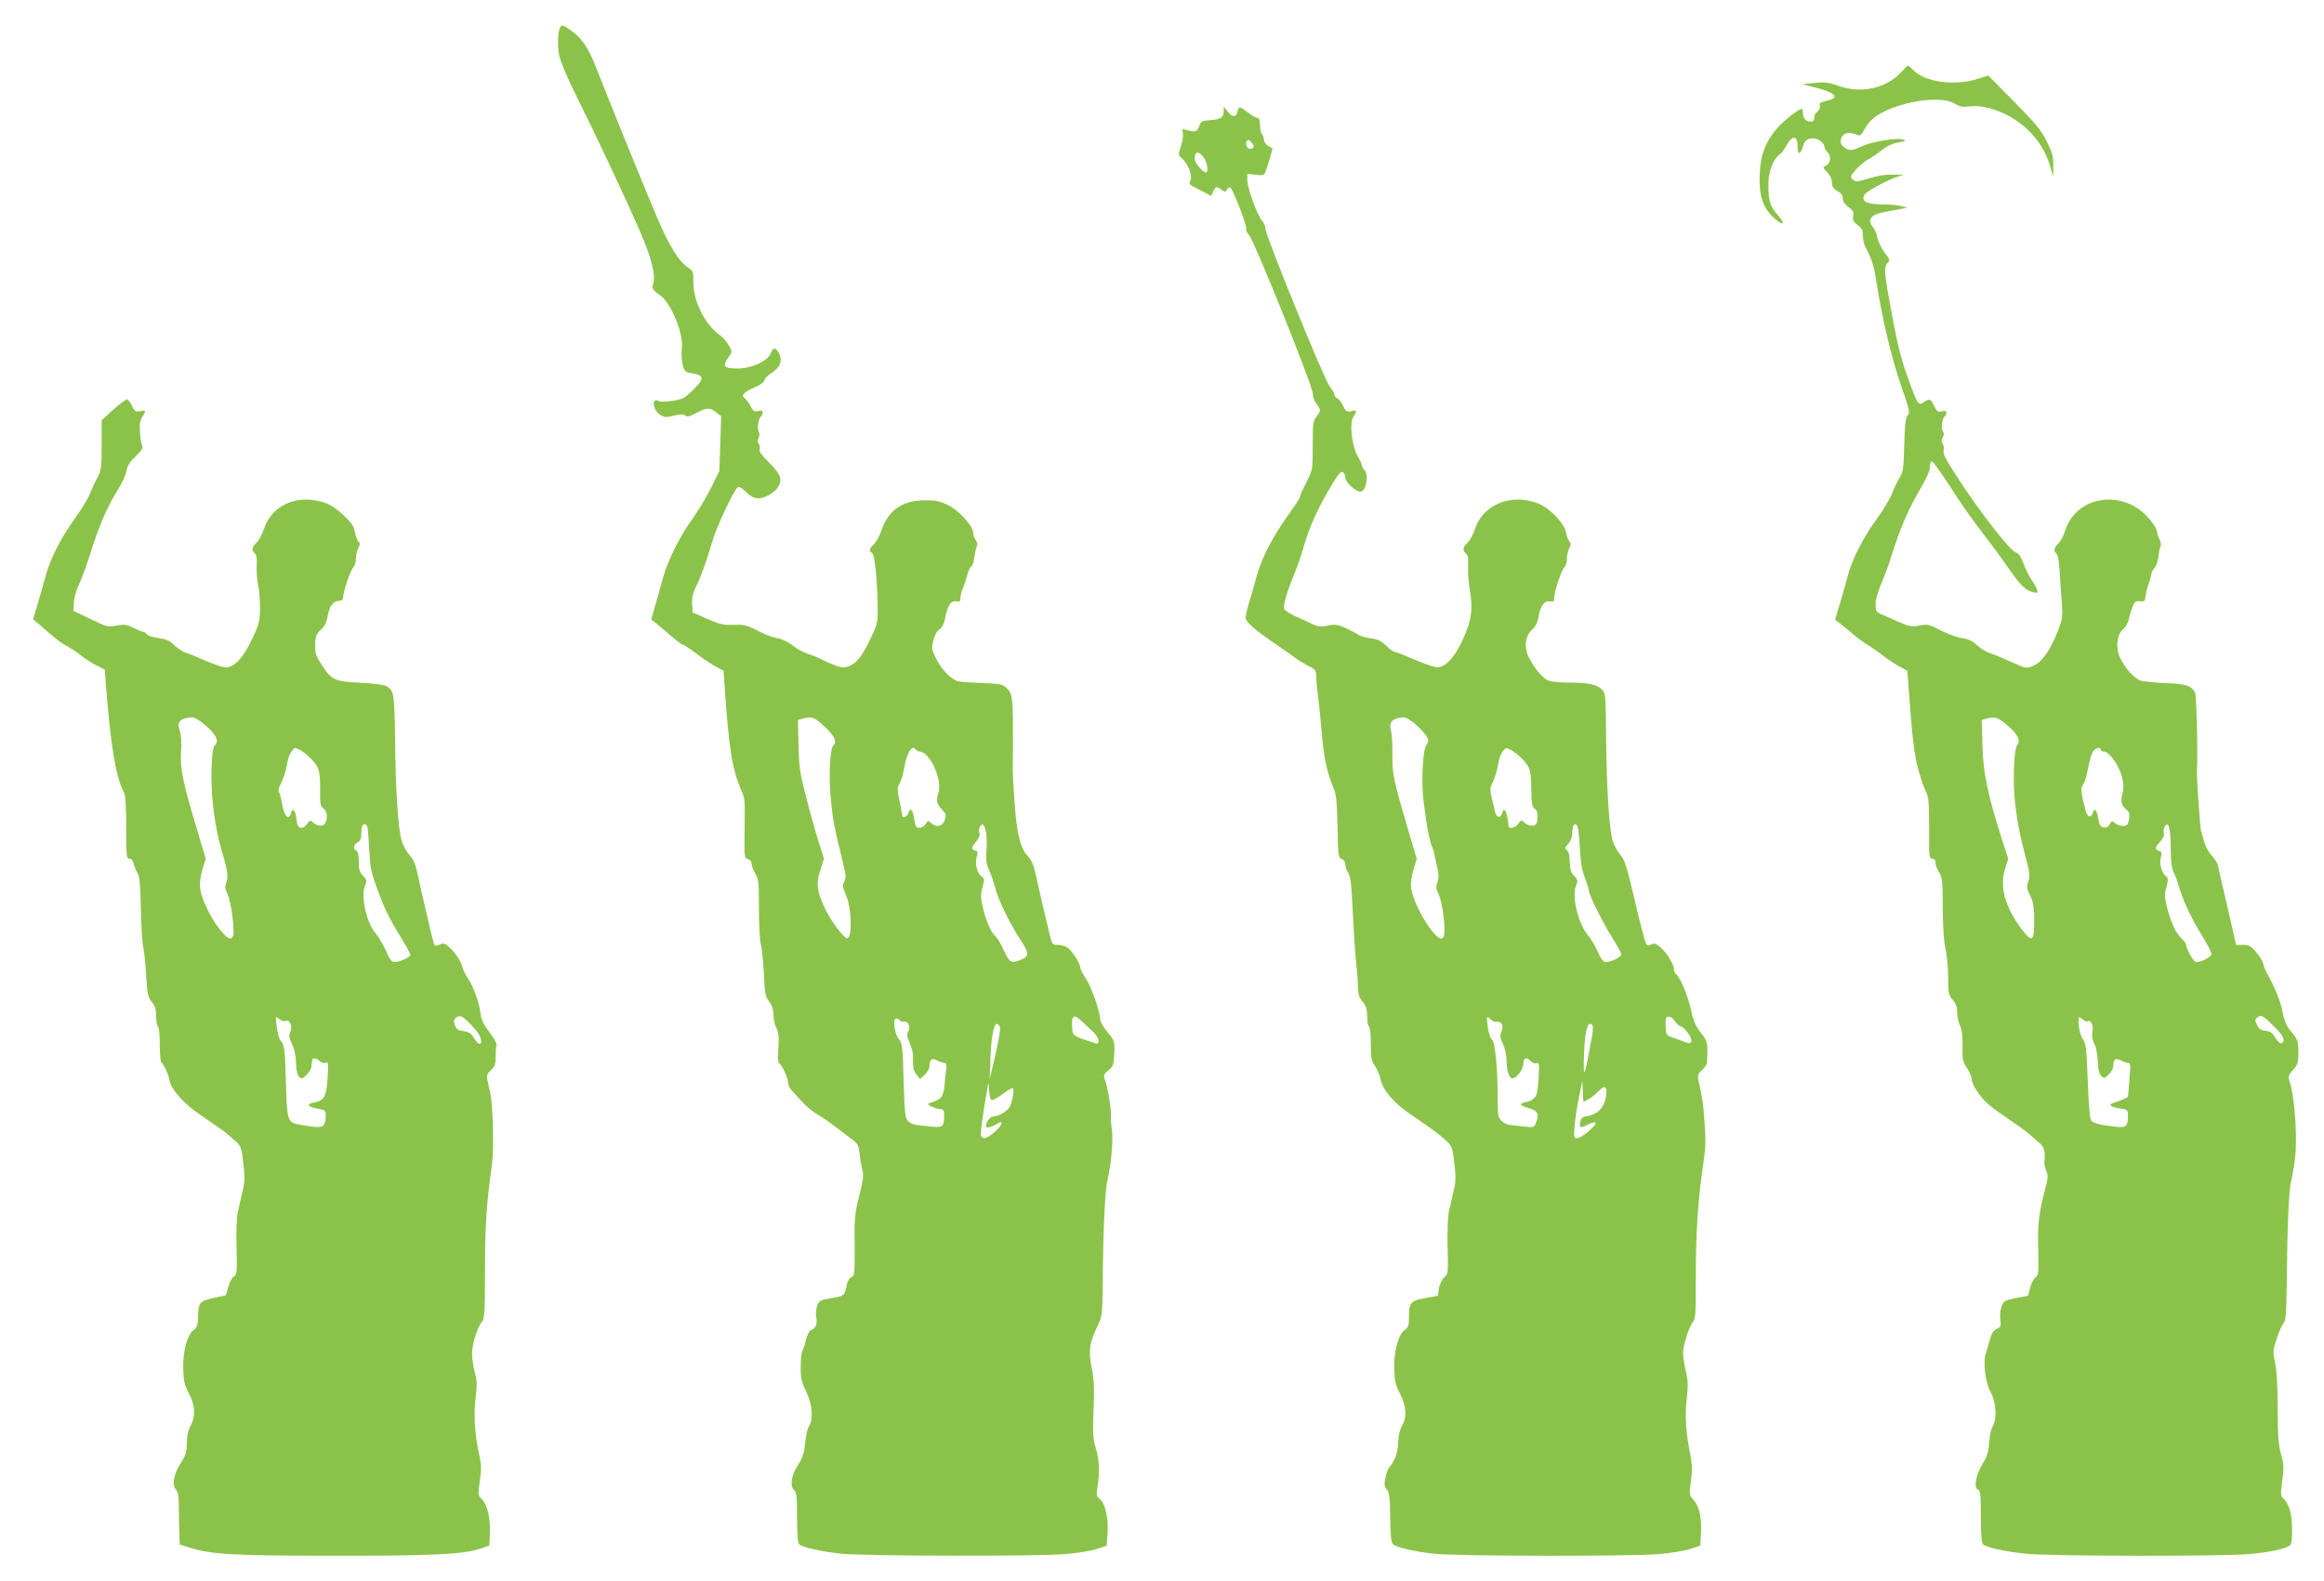
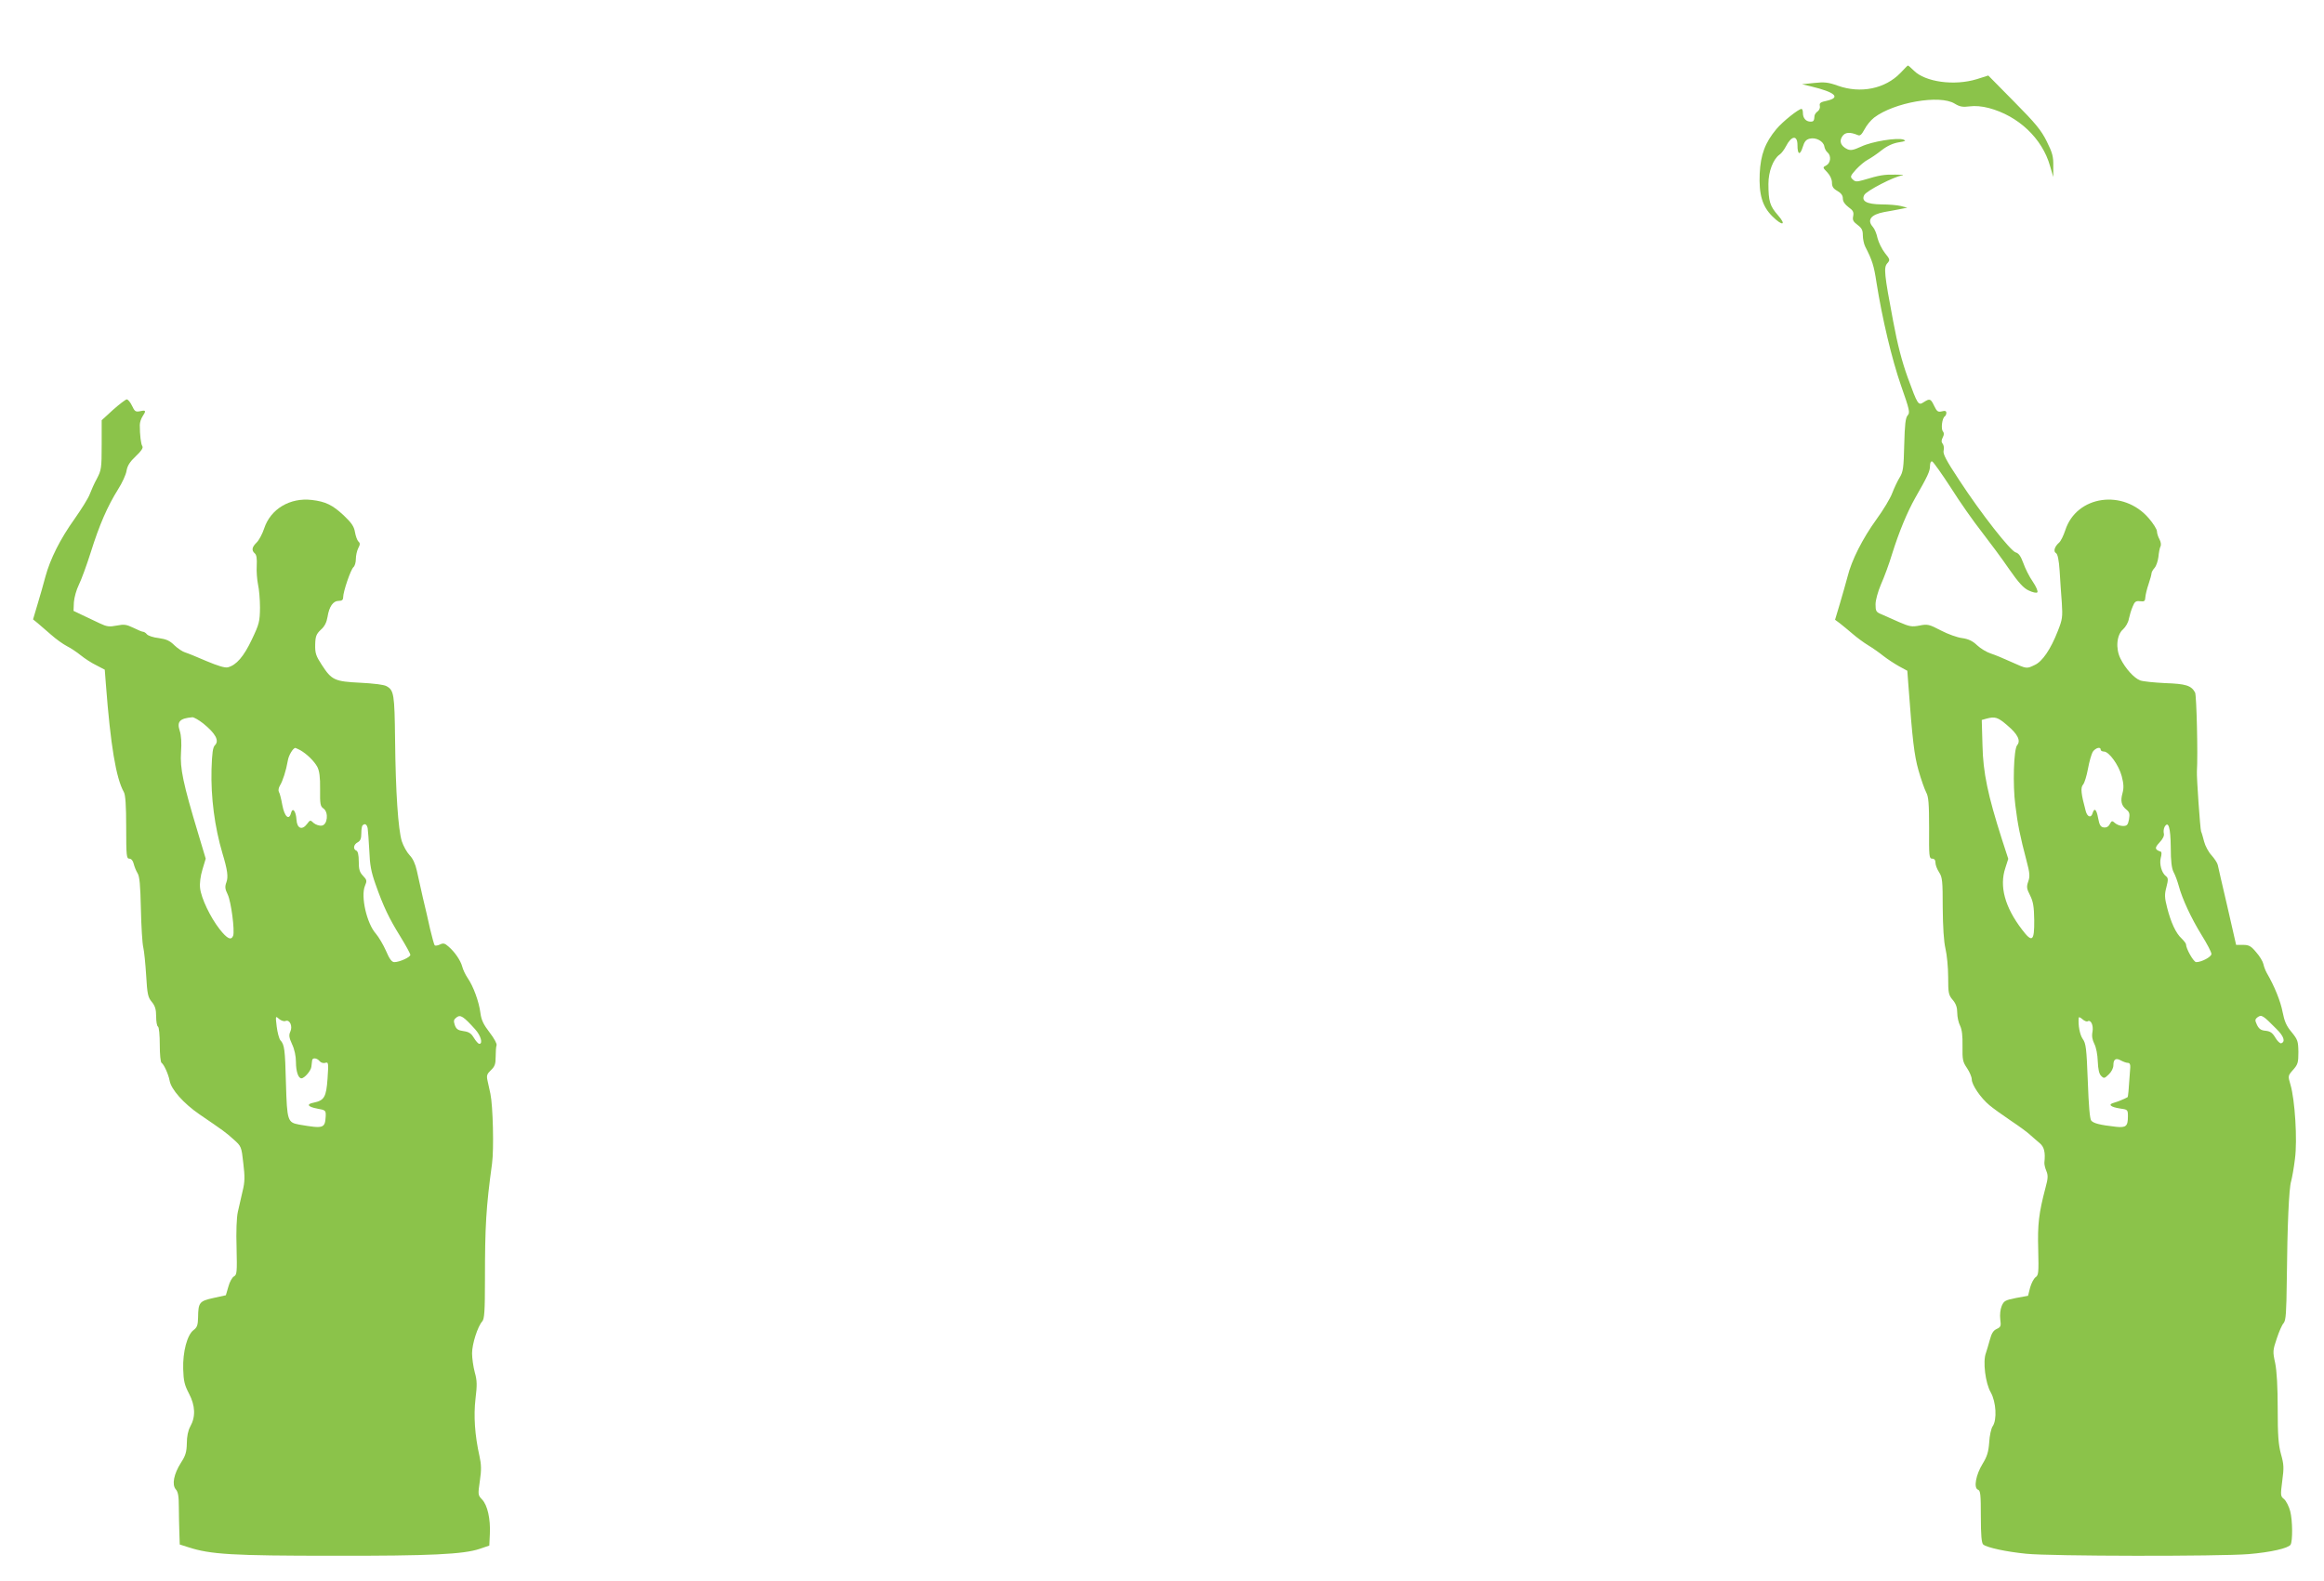
<svg xmlns="http://www.w3.org/2000/svg" version="1.0" width="1280pt" height="871pt" viewBox="0 0 1280 871" preserveAspectRatio="xMidYMid meet">
  <g transform="translate(0,871) scale(0.1,-0.1)" fill="#8bc34a" stroke="none">
-     <path d="M3086 8561 c-14 -23 -17 -102 -6 -157 8 -35 47 -129 100 -234 98 -196 274 -570 343 -730 67 -155 90 -246 74 -295 -8 -24 -1 -34 39 -62 62 -44 132 -217 119 -298 -3 -24 -1 -62 5 -84 10 -37 14 -41 50 -47 66 -11 70 -28 19 -80 -24 -25 -52 -50 -62 -55 -29 -16 -120 -28 -139 -18 -41 22 -34 -48 8 -76 22 -14 32 -15 75 -5 37 9 53 9 63 1 11 -9 25 -6 61 14 59 31 75 31 110 3 l27 -21 -5 -151 -5 -151 -47 -95 c-26 -52 -74 -131 -106 -175 -67 -93 -130 -221 -158 -320 -10 -38 -29 -106 -42 -149 l-22 -79 27 -21 c15 -12 51 -42 81 -68 31 -27 59 -48 64 -48 5 0 37 -21 72 -47 34 -27 83 -59 108 -73 l46 -25 6 -85 c23 -339 41 -452 90 -570 23 -53 22 -46 20 -231 -2 -140 -1 -147 19 -152 12 -3 20 -13 20 -26 0 -11 9 -35 20 -53 18 -29 20 -51 20 -193 0 -88 5 -176 10 -195 6 -19 13 -91 17 -160 5 -111 8 -129 29 -157 16 -21 24 -45 24 -73 0 -22 7 -55 16 -73 13 -24 15 -48 11 -109 -4 -46 -2 -80 3 -83 16 -10 50 -82 50 -106 0 -12 7 -29 14 -38 8 -9 34 -37 57 -63 23 -27 65 -62 93 -78 28 -17 70 -45 92 -63 23 -18 62 -47 87 -66 43 -32 46 -38 52 -90 3 -31 10 -70 15 -87 8 -25 4 -54 -17 -140 -25 -99 -28 -124 -26 -276 1 -154 0 -168 -17 -173 -11 -3 -21 -20 -25 -38 -13 -65 -13 -65 -85 -78 -65 -11 -70 -14 -80 -45 -6 -17 -8 -43 -5 -57 9 -34 -2 -65 -24 -72 -12 -3 -23 -23 -31 -53 -6 -26 -16 -55 -21 -64 -5 -10 -9 -50 -9 -90 0 -61 5 -83 30 -133 34 -68 41 -155 16 -191 -8 -11 -18 -52 -21 -92 -6 -57 -14 -82 -41 -124 -37 -57 -45 -116 -19 -138 12 -10 15 -40 15 -150 0 -98 4 -141 13 -148 20 -17 126 -40 234 -51 129 -13 1069 -15 1228 -2 66 5 145 18 175 28 l55 18 5 65 c6 83 -12 169 -41 191 -20 15 -21 21 -14 70 13 83 10 149 -10 212 -15 49 -17 79 -12 210 5 120 3 169 -11 235 -18 93 -12 134 34 230 25 50 26 60 28 265 2 272 13 487 25 534 20 79 34 229 25 278 -4 28 -7 61 -5 74 3 31 -17 157 -32 199 -11 31 -9 34 18 56 26 21 29 30 32 92 3 68 2 71 -37 118 -22 26 -40 58 -40 69 0 41 -50 184 -80 228 -16 24 -30 50 -30 58 0 24 -49 100 -73 113 -12 7 -35 13 -52 13 -28 0 -31 4 -42 50 -17 68 -60 254 -79 340 -11 50 -23 79 -44 100 -40 42 -60 124 -72 295 -5 80 -10 154 -10 165 0 11 1 74 1 140 1 264 -1 292 -31 321 -25 25 -34 27 -130 31 -57 2 -117 6 -135 9 -40 6 -96 62 -129 130 -23 47 -24 55 -13 97 7 28 20 52 34 61 15 10 25 30 30 58 12 69 32 101 61 95 20 -3 24 0 24 19 0 13 6 38 14 56 8 18 19 52 25 76 7 23 16 42 21 42 5 0 12 21 16 48 3 26 10 54 14 62 5 9 2 23 -6 35 -8 10 -14 29 -14 41 0 36 -78 122 -139 152 -47 22 -69 27 -131 26 -121 -1 -199 -56 -235 -166 -10 -29 -29 -63 -41 -75 -27 -25 -30 -39 -10 -50 14 -9 28 -147 30 -303 1 -82 -1 -88 -46 -182 -47 -95 -75 -127 -127 -143 -22 -7 -68 8 -151 50 -14 7 -43 18 -65 25 -22 7 -58 27 -80 45 -24 19 -57 35 -82 39 -23 3 -72 22 -109 41 -59 31 -75 35 -133 33 -56 -2 -78 3 -146 33 l-80 35 -3 46 c-2 34 4 60 21 95 28 57 58 140 88 243 24 87 125 299 144 307 8 2 26 -9 42 -25 39 -42 78 -48 128 -19 48 27 71 64 61 100 -3 14 -31 51 -62 81 -40 39 -54 60 -50 72 3 9 1 22 -5 30 -7 8 -7 19 -1 31 6 11 7 25 1 35 -10 18 -2 75 12 84 5 3 9 12 9 21 0 11 -6 14 -25 9 -20 -5 -27 -1 -41 26 -9 18 -24 38 -32 44 -22 16 -7 33 54 60 30 13 54 30 54 38 0 8 15 25 33 37 44 30 57 48 57 78 -1 27 -21 61 -36 61 -5 0 -14 -12 -20 -27 -17 -43 -105 -83 -183 -83 -73 0 -84 13 -50 60 23 31 23 31 4 66 -10 19 -33 45 -49 57 -84 59 -148 188 -147 293 0 59 -1 62 -36 85 -43 29 -95 112 -158 257 -47 107 -268 651 -340 835 -43 112 -78 164 -137 207 -44 32 -54 35 -62 21z m1457 -3855 c55 -53 68 -81 47 -102 -20 -20 -27 -182 -13 -308 11 -108 20 -151 53 -286 31 -125 32 -132 20 -156 -11 -20 -9 -31 10 -76 30 -69 35 -230 8 -236 -20 -4 -97 101 -133 182 -36 82 -40 121 -17 193 l20 63 -29 92 c-16 51 -47 161 -68 243 -35 133 -40 166 -43 290 l-3 139 25 7 c51 14 66 9 123 -45z m502 -126 c3 -5 14 -10 23 -11 53 -2 121 -151 102 -220 -15 -51 -12 -65 15 -95 28 -30 29 -33 15 -68 -11 -30 -44 -35 -71 -10 -16 15 -19 14 -31 -5 -7 -12 -23 -21 -34 -21 -19 0 -23 8 -29 50 -7 51 -23 66 -32 30 -5 -17 -33 -30 -33 -15 0 3 -7 39 -15 80 -14 66 -14 77 -1 97 8 13 20 52 26 88 15 86 45 132 65 100z m386 -456 c4 -21 5 -67 2 -100 -4 -49 -1 -72 16 -110 12 -27 26 -69 32 -94 12 -56 85 -206 138 -285 50 -75 51 -92 6 -111 -56 -23 -64 -19 -95 49 -16 35 -36 69 -45 77 -25 21 -51 78 -70 153 -14 58 -15 74 -4 118 12 45 11 52 -3 60 -25 14 -40 69 -29 107 5 17 7 32 3 32 -4 0 -13 4 -21 9 -12 8 -9 15 13 42 15 18 25 38 21 47 -8 21 4 54 18 49 7 -2 15 -21 18 -43z m532 -1044 c18 -17 44 -42 60 -56 31 -30 38 -70 10 -61 -127 41 -125 40 -128 88 -4 70 9 76 58 29z m-1008 10 c4 -6 13 -9 22 -8 24 5 40 -28 26 -52 -10 -16 -9 -28 8 -67 11 -26 19 -59 18 -73 -3 -54 2 -79 20 -101 l19 -23 26 24 c15 15 26 36 26 52 0 34 14 42 42 26 13 -7 30 -13 38 -13 11 0 14 -9 12 -30 -2 -17 -7 -58 -10 -93 -7 -66 -17 -77 -77 -97 -19 -6 -19 -7 5 -20 14 -8 35 -14 48 -15 19 0 22 -5 22 -37 0 -59 -9 -66 -71 -59 -30 3 -66 7 -80 9 -15 1 -36 10 -46 20 -18 16 -20 36 -26 223 -5 186 -8 208 -25 228 -24 26 -37 116 -16 116 7 0 16 -5 19 -10z m552 -36 c5 -15 -7 -86 -42 -229 l-14 -60 4 115 c4 116 18 190 36 190 5 0 12 -7 16 -16z m-42 -404 c7 0 34 16 60 35 25 20 50 33 54 30 5 -3 4 -28 -3 -57 -9 -42 -18 -57 -45 -75 -19 -13 -45 -23 -58 -23 -20 0 -43 -30 -43 -56 0 -10 33 -3 56 12 43 29 41 4 -3 -37 -45 -41 -70 -49 -80 -24 -4 13 7 99 36 265 5 32 6 31 9 -17 2 -37 7 -53 17 -53z" />
    <path d="M10467 8308 c-84 -87 -219 -115 -345 -70 -53 19 -74 21 -130 15 l-67 -7 50 -12 c133 -32 165 -61 87 -79 -35 -7 -42 -13 -39 -27 3 -10 -2 -24 -11 -31 -10 -6 -17 -18 -18 -24 -2 -29 -5 -33 -22 -33 -25 0 -42 19 -42 47 0 13 -3 23 -8 23 -16 0 -103 -69 -138 -111 -62 -74 -87 -141 -92 -245 -5 -115 14 -180 69 -235 56 -56 81 -51 31 6 -44 50 -52 77 -52 172 0 68 26 136 61 161 11 7 26 28 35 45 31 61 64 64 64 8 0 -54 14 -59 29 -11 9 30 18 41 38 46 34 9 77 -14 81 -43 2 -12 10 -27 18 -33 21 -18 17 -58 -7 -71 -21 -11 -21 -11 5 -38 16 -17 26 -39 26 -57 0 -22 7 -33 30 -46 21 -12 30 -25 30 -42 0 -16 11 -32 31 -47 25 -18 30 -27 26 -49 -5 -22 0 -31 24 -49 23 -17 29 -29 29 -57 0 -20 6 -48 13 -62 39 -76 48 -105 62 -197 32 -202 85 -424 135 -568 47 -134 51 -150 37 -165 -12 -13 -16 -50 -19 -162 -3 -128 -6 -149 -25 -180 -12 -19 -30 -58 -41 -86 -10 -28 -49 -93 -87 -145 -76 -105 -137 -225 -159 -315 -9 -32 -27 -99 -42 -148 l-27 -90 27 -20 c15 -12 46 -37 69 -57 23 -20 62 -49 87 -64 25 -15 63 -42 84 -59 22 -17 60 -42 85 -56 l46 -25 6 -80 c22 -299 32 -386 56 -470 14 -49 33 -103 42 -120 13 -24 16 -62 16 -197 -1 -155 0 -168 17 -168 12 0 18 -8 18 -22 0 -13 9 -36 20 -53 18 -27 20 -48 20 -195 1 -108 6 -186 15 -225 8 -33 15 -104 15 -157 0 -88 2 -99 25 -126 18 -21 25 -42 25 -71 0 -23 7 -55 16 -72 10 -21 14 -54 13 -112 -1 -74 1 -86 25 -121 14 -21 26 -49 26 -62 0 -30 49 -102 97 -142 21 -18 75 -56 119 -86 45 -30 93 -65 106 -78 14 -12 37 -33 52 -45 25 -21 32 -50 26 -107 -1 -10 4 -31 11 -47 10 -24 9 -41 -5 -92 -37 -141 -44 -201 -40 -341 3 -127 2 -141 -15 -152 -10 -8 -23 -33 -30 -58 l-11 -44 -66 -12 c-60 -12 -67 -16 -79 -44 -8 -19 -11 -49 -8 -74 5 -37 3 -42 -20 -53 -18 -8 -28 -24 -37 -58 -7 -25 -17 -59 -22 -74 -18 -46 -3 -167 27 -218 29 -52 35 -150 10 -186 -8 -11 -17 -51 -19 -89 -4 -53 -12 -78 -36 -117 -37 -60 -51 -133 -26 -143 14 -5 16 -26 16 -149 0 -102 4 -145 13 -153 20 -17 126 -40 237 -51 133 -14 1064 -15 1225 -2 120 10 218 32 231 52 12 20 11 134 -2 184 -7 27 -23 58 -34 67 -20 16 -20 21 -10 100 10 73 9 91 -7 148 -14 52 -18 101 -18 250 0 121 -5 208 -14 252 -14 63 -13 70 9 135 12 37 29 76 38 85 12 15 15 57 17 235 3 306 12 508 24 546 5 18 15 73 21 123 14 103 0 327 -25 410 -14 47 -14 48 15 81 26 29 29 40 29 98 -1 60 -4 68 -37 109 -29 34 -40 60 -50 111 -11 59 -45 143 -87 215 -8 14 -16 36 -19 50 -3 14 -21 44 -40 65 -28 34 -40 40 -72 40 l-38 0 -48 210 c-27 116 -51 219 -53 230 -2 11 -18 35 -34 53 -17 18 -35 52 -41 75 -6 23 -13 49 -17 57 -5 14 -25 298 -23 330 6 94 -2 419 -10 435 -21 39 -51 48 -165 52 -60 3 -122 9 -138 15 -33 13 -80 64 -108 120 -28 56 -21 132 15 162 13 12 28 37 31 56 4 19 13 50 21 68 11 28 18 33 41 30 24 -3 28 1 29 22 1 14 9 47 18 73 9 26 16 53 16 59 0 6 8 20 17 30 9 10 18 37 21 60 2 23 7 49 11 57 5 8 3 25 -5 40 -8 14 -14 34 -14 44 0 11 -20 43 -45 72 -140 163 -398 126 -460 -66 -10 -30 -25 -61 -35 -69 -24 -21 -32 -48 -16 -57 9 -5 16 -38 20 -98 3 -49 8 -129 12 -176 5 -78 3 -92 -22 -155 -39 -100 -85 -168 -127 -187 -46 -22 -43 -22 -128 16 -41 19 -92 40 -114 47 -22 7 -56 27 -75 45 -25 24 -48 35 -83 40 -26 3 -79 22 -117 42 -65 34 -74 36 -118 27 -42 -8 -54 -6 -112 19 -36 16 -80 35 -97 43 -30 12 -33 18 -33 55 0 23 13 70 30 110 17 38 45 113 61 167 39 124 83 230 128 310 67 117 81 146 81 175 0 18 5 27 12 25 7 -3 53 -68 103 -145 49 -78 126 -187 170 -243 44 -57 112 -148 150 -204 53 -76 80 -106 109 -119 21 -10 42 -15 47 -10 5 5 -6 31 -25 59 -19 27 -42 73 -52 102 -14 38 -25 54 -42 59 -28 7 -191 214 -311 398 -72 109 -91 145 -86 163 3 13 1 30 -5 37 -8 10 -8 19 0 35 8 15 8 25 1 34 -12 14 -4 73 10 82 5 3 9 12 9 20 0 10 -7 13 -25 8 -21 -5 -27 -1 -42 30 -19 40 -24 42 -57 21 -31 -20 -33 -17 -89 136 -32 89 -56 181 -80 310 -49 259 -53 296 -32 319 16 18 15 21 -14 57 -16 21 -34 57 -40 81 -5 24 -16 51 -25 61 -35 39 -12 69 62 83 26 4 65 12 87 16 l40 8 -35 9 c-19 5 -67 9 -107 9 -82 1 -113 18 -95 52 12 23 165 102 207 107 17 2 1 5 -35 5 -63 1 -85 -2 -178 -30 -36 -10 -44 -10 -58 4 -15 14 -13 19 19 55 20 21 48 45 64 53 15 8 50 31 76 52 32 25 64 39 95 44 37 6 42 8 26 15 -35 12 -173 -10 -232 -38 -44 -20 -58 -23 -77 -15 -36 17 -47 44 -28 71 15 23 42 25 85 7 13 -6 21 2 37 31 11 22 35 51 53 65 110 84 363 128 444 77 28 -17 44 -20 82 -15 30 4 68 1 106 -9 162 -43 294 -167 337 -319 l18 -61 0 61 c1 51 -5 73 -36 135 -30 61 -62 100 -179 218 l-143 145 -63 -20 c-124 -38 -284 -16 -347 47 -16 16 -31 29 -33 28 -2 0 -20 -19 -41 -41z m589 -3594 c57 -48 75 -84 54 -109 -19 -22 -25 -218 -10 -331 13 -107 27 -174 61 -303 19 -71 20 -89 10 -117 -10 -29 -9 -39 10 -76 17 -34 22 -61 23 -137 1 -116 -11 -126 -67 -52 -95 124 -126 239 -92 340 l16 50 -35 108 c-77 241 -104 367 -107 518 l-4 139 25 7 c48 13 63 9 116 -37z m514 -134 c0 -5 8 -10 18 -10 28 0 82 -75 98 -136 11 -42 12 -65 4 -94 -12 -43 -6 -68 23 -91 16 -13 18 -23 13 -53 -6 -30 -11 -36 -33 -36 -15 0 -34 7 -44 16 -16 14 -18 14 -29 -6 -7 -14 -19 -20 -33 -18 -17 2 -24 13 -31 51 -9 50 -21 60 -31 26 -8 -26 -28 -20 -37 12 -26 96 -30 130 -15 147 8 9 20 49 27 87 7 39 19 80 26 93 15 22 44 31 44 12z m386 -538 c0 -76 5 -116 16 -137 9 -16 21 -50 28 -75 19 -71 68 -177 126 -271 30 -48 54 -94 54 -104 0 -16 -54 -45 -84 -45 -14 0 -56 74 -56 98 0 5 -11 19 -24 32 -32 29 -59 88 -80 170 -14 55 -15 72 -4 113 11 42 10 51 -3 61 -23 17 -37 67 -28 101 5 17 5 31 1 33 -35 12 -36 21 -8 51 18 19 27 37 24 49 -3 11 -1 27 4 37 21 36 33 -4 34 -113z m582 -1000 c41 -40 51 -71 26 -79 -6 -2 -21 12 -32 31 -16 27 -28 35 -54 38 -25 2 -36 10 -47 32 -12 26 -12 31 4 43 21 15 29 10 103 -65z m-1040 42 c18 11 33 -22 27 -57 -5 -24 -1 -45 10 -67 10 -19 18 -60 19 -97 2 -43 7 -69 19 -80 15 -15 18 -14 41 8 15 14 26 35 26 51 0 34 14 42 42 26 13 -7 30 -13 38 -13 10 0 14 -9 13 -25 -9 -133 -12 -162 -15 -164 -13 -8 -57 -26 -76 -31 -33 -9 -18 -23 33 -31 44 -6 45 -7 45 -43 0 -55 -10 -64 -66 -58 -89 10 -123 19 -136 34 -8 10 -14 81 -19 219 -7 180 -10 206 -28 231 -16 23 -26 76 -22 117 1 5 10 1 20 -8 11 -10 24 -15 29 -12z" />
-     <path d="M6740 8098 c0 -35 -17 -46 -75 -50 -45 -3 -51 -6 -60 -33 -11 -31 -25 -35 -73 -20 -21 7 -22 5 -17 -17 3 -13 -1 -46 -11 -73 -15 -47 -15 -50 3 -65 33 -27 61 -92 51 -119 -10 -29 -15 -23 55 -60 l58 -30 11 24 c13 29 17 30 45 10 20 -14 23 -14 32 2 6 12 13 14 19 8 18 -20 93 -216 86 -226 -3 -6 3 -20 15 -33 28 -29 351 -832 351 -872 0 -17 9 -43 20 -57 11 -14 20 -30 20 -37 0 -7 -9 -23 -20 -37 -18 -23 -20 -41 -20 -159 0 -132 0 -133 -35 -201 -19 -37 -35 -73 -35 -79 0 -7 -32 -56 -71 -110 -82 -115 -141 -230 -168 -329 -10 -38 -28 -101 -40 -140 -12 -38 -21 -79 -20 -90 0 -21 57 -71 168 -145 37 -25 82 -57 101 -71 19 -15 54 -36 78 -48 39 -20 42 -24 42 -64 0 -23 5 -71 10 -107 5 -36 14 -126 20 -200 10 -129 33 -232 68 -310 12 -26 16 -77 19 -205 2 -159 4 -170 23 -177 12 -4 20 -16 20 -30 0 -13 7 -34 16 -46 12 -18 18 -67 25 -220 5 -108 13 -231 18 -272 5 -41 10 -101 10 -132 1 -45 6 -62 26 -86 19 -23 25 -41 25 -80 0 -28 5 -54 10 -57 6 -3 10 -46 10 -95 0 -77 3 -94 24 -124 13 -20 27 -52 30 -72 11 -58 73 -130 164 -192 133 -91 145 -99 189 -139 42 -37 43 -40 53 -130 9 -75 9 -103 -4 -155 -8 -35 -20 -85 -26 -113 -6 -29 -9 -111 -7 -195 4 -140 3 -146 -18 -166 -13 -12 -26 -39 -30 -62 l-6 -40 -71 -13 c-80 -14 -88 -25 -88 -109 0 -39 -4 -52 -24 -67 -35 -26 -60 -120 -57 -215 2 -64 7 -88 31 -134 36 -67 40 -133 11 -180 -11 -19 -19 -51 -20 -87 -1 -56 -18 -104 -48 -139 -9 -10 -19 -37 -23 -60 -7 -34 -5 -47 8 -62 14 -15 17 -43 19 -153 1 -98 5 -139 15 -149 18 -18 116 -41 228 -53 126 -14 1081 -15 1237 -2 67 6 146 19 175 29 l53 18 3 55 c6 93 -7 157 -37 192 -28 32 -28 33 -18 107 8 55 7 91 -2 140 -26 131 -32 223 -21 313 8 71 8 99 -5 153 -8 36 -15 82 -15 102 0 43 35 149 56 173 12 13 15 56 14 220 0 277 11 442 42 654 13 91 14 115 5 240 -5 80 -11 116 -33 218 -5 21 -1 33 20 52 14 13 26 30 27 37 7 108 5 122 -34 170 -28 36 -41 65 -52 120 -16 76 -59 180 -81 199 -8 6 -14 19 -14 28 0 27 -40 94 -74 122 -24 21 -35 25 -50 17 -12 -7 -22 -6 -28 0 -6 6 -34 112 -63 237 -45 192 -57 231 -80 255 -14 15 -33 49 -42 76 -20 64 -34 283 -37 576 -2 215 -3 239 -20 257 -27 30 -78 41 -184 41 -61 0 -102 5 -120 14 -32 17 -71 65 -101 124 -29 57 -21 119 19 155 18 16 29 39 34 68 10 62 32 92 62 86 20 -3 24 0 24 19 0 34 41 157 57 170 7 6 13 26 13 45 0 19 6 45 13 59 11 21 11 28 1 37 -7 7 -15 30 -19 51 -7 46 -88 132 -147 156 -148 62 -309 0 -354 -137 -9 -29 -27 -62 -40 -75 -28 -26 -30 -44 -9 -62 11 -9 14 -27 11 -68 -2 -30 2 -89 9 -130 19 -108 10 -171 -39 -277 -43 -91 -84 -139 -130 -151 -14 -3 -61 11 -129 40 -59 25 -112 46 -117 46 -6 0 -27 15 -46 34 -27 26 -46 35 -87 40 -28 4 -59 13 -67 20 -8 6 -39 23 -67 36 -46 20 -59 22 -100 14 -41 -8 -54 -7 -93 12 -25 12 -67 32 -93 43 -26 12 -50 28 -54 37 -7 19 15 94 55 191 17 39 40 107 52 150 28 101 79 215 148 330 44 73 58 90 69 82 7 -6 13 -20 13 -31 0 -26 60 -79 85 -76 29 4 45 90 22 116 -10 10 -17 24 -17 31 0 6 -7 22 -15 35 -38 58 -56 193 -30 232 21 32 19 37 -13 29 -25 -5 -30 -2 -45 30 -9 20 -24 38 -32 41 -8 4 -15 12 -15 19 0 8 -11 27 -25 44 -29 34 -355 833 -355 870 0 14 -8 34 -19 45 -26 29 -81 181 -81 223 l0 36 46 -6 c40 -4 47 -2 54 17 14 36 41 128 38 130 -30 13 -44 27 -46 47 -2 13 -8 28 -13 34 -5 5 -9 26 -9 47 0 25 -5 38 -13 38 -7 0 -31 13 -53 30 -48 36 -50 36 -58 5 -8 -32 -29 -32 -55 1 l-21 27 0 -25z m154 -174 c17 -17 13 -34 -9 -34 -15 0 -28 27 -19 41 7 12 10 12 28 -7z m-265 -80 c20 -26 29 -84 13 -84 -17 0 -62 53 -62 74 0 43 20 47 49 10z m1163 -3120 c23 -20 51 -49 62 -65 17 -28 17 -31 1 -55 -20 -31 -28 -212 -13 -319 5 -38 11 -81 13 -95 6 -49 25 -132 32 -143 6 -10 10 -27 31 -125 7 -29 6 -53 -1 -72 -9 -23 -8 -37 7 -66 9 -21 22 -75 27 -122 15 -136 -4 -156 -70 -72 -50 64 -102 173 -109 228 -3 27 2 66 13 102 l18 59 -41 138 c-88 299 -95 331 -93 438 1 55 -3 114 -8 132 -13 46 8 67 71 72 9 0 36 -15 60 -35z m531 -146 c37 -21 78 -61 95 -93 11 -21 16 -58 16 -123 1 -78 4 -96 19 -107 13 -10 17 -23 15 -52 -2 -31 -7 -39 -26 -41 -13 -2 -33 5 -44 15 -20 18 -21 17 -35 -4 -14 -22 -52 -32 -54 -15 -7 78 -25 115 -35 74 -9 -31 -32 -28 -40 6 -3 15 -11 50 -18 78 -11 45 -10 55 6 86 10 20 23 61 28 93 5 32 17 66 26 76 20 22 18 22 47 7z m378 -529 c4 -83 11 -130 27 -171 12 -32 22 -63 22 -69 0 -24 73 -174 125 -256 30 -48 55 -93 55 -100 0 -15 -58 -43 -87 -43 -12 0 -26 19 -43 57 -14 32 -38 72 -53 90 -54 62 -91 214 -67 273 12 28 11 33 -10 55 -18 19 -24 37 -24 78 -1 34 -6 56 -16 64 -13 10 -12 14 8 35 14 16 22 37 22 59 0 20 3 39 7 43 20 19 28 -10 34 -115z m-465 -968 c34 6 49 -19 33 -55 -9 -18 -7 -32 9 -67 12 -26 20 -65 20 -95 0 -51 14 -94 32 -94 23 0 60 49 60 79 0 34 19 41 41 15 7 -8 21 -13 31 -11 16 5 17 -2 12 -86 -6 -77 -10 -95 -28 -109 -11 -10 -28 -18 -36 -18 -8 0 -21 -4 -29 -9 -11 -7 -1 -13 35 -24 54 -15 63 -32 44 -81 -10 -27 -12 -28 -63 -22 -28 3 -64 7 -79 9 -15 1 -37 11 -48 23 -19 18 -21 33 -21 115 0 171 -14 318 -31 332 -10 7 -19 36 -24 72 -7 60 -7 60 13 42 11 -10 24 -17 29 -16z m988 5 c8 -14 24 -27 35 -31 24 -7 65 -70 56 -85 -4 -6 -14 -8 -24 -4 -9 4 -38 14 -65 24 -49 16 -50 17 -52 61 -1 24 0 47 2 51 10 15 32 8 48 -16z m-452 -28 c2 -6 1 -30 -3 -52 -42 -235 -49 -254 -45 -111 4 116 15 175 35 175 5 0 11 -5 13 -12z m-24 -404 c15 8 38 26 51 40 39 42 55 35 47 -21 -8 -60 -45 -101 -98 -110 -30 -4 -40 -11 -44 -30 -9 -35 2 -40 41 -18 20 10 38 15 43 11 10 -11 -77 -86 -101 -86 -19 0 -20 5 -14 70 3 39 14 110 24 158 l18 87 3 -57 3 -58 27 14z" />
    <path d="M622 6452 l-62 -57 0 -136 c0 -128 -2 -139 -26 -185 -15 -27 -32 -66 -40 -87 -7 -20 -45 -81 -83 -135 -80 -112 -134 -220 -161 -319 -10 -37 -29 -106 -43 -151 l-25 -84 26 -21 c14 -12 47 -41 74 -64 27 -24 65 -51 86 -62 20 -10 55 -33 77 -51 22 -18 61 -43 86 -55 l46 -24 6 -78 c26 -341 56 -519 99 -596 9 -15 13 -74 13 -194 0 -157 2 -173 17 -173 11 0 20 -11 24 -27 4 -16 13 -39 21 -52 12 -18 16 -65 19 -198 2 -96 8 -191 13 -211 5 -21 12 -90 16 -155 6 -104 10 -121 31 -146 18 -22 24 -41 24 -79 0 -28 4 -54 10 -57 6 -3 10 -48 10 -100 0 -52 4 -97 10 -100 13 -8 38 -64 44 -97 8 -49 78 -127 164 -186 133 -91 145 -99 189 -139 42 -37 43 -40 53 -130 9 -75 9 -103 -4 -155 -8 -35 -20 -86 -26 -114 -7 -31 -10 -110 -7 -198 3 -133 2 -148 -14 -157 -10 -5 -24 -30 -31 -56 l-14 -48 -68 -15 c-78 -17 -84 -25 -85 -107 -1 -42 -5 -55 -25 -70 -35 -26 -60 -120 -57 -215 2 -65 7 -87 32 -135 35 -66 37 -128 7 -181 -12 -22 -19 -55 -19 -93 -1 -47 -7 -68 -32 -106 -40 -63 -51 -121 -29 -147 13 -14 17 -38 17 -100 0 -44 2 -109 3 -143 l2 -61 47 -15 c123 -40 243 -47 798 -47 535 -1 719 8 807 38 l53 18 3 64 c4 83 -13 159 -43 190 -23 24 -23 27 -12 103 9 60 8 90 -2 135 -26 116 -33 223 -22 317 9 74 9 100 -4 145 -8 30 -15 78 -15 105 0 52 31 148 56 176 12 13 15 57 15 225 0 303 6 402 39 644 11 80 5 319 -9 385 -5 22 -12 55 -16 73 -6 27 -3 36 19 57 21 20 26 33 26 74 0 27 2 56 5 63 3 8 -14 39 -38 70 -34 44 -46 69 -51 108 -8 63 -39 147 -70 192 -13 19 -26 47 -30 63 -9 34 -41 81 -76 111 -20 18 -29 20 -47 11 -13 -6 -26 -8 -29 -4 -3 3 -14 43 -25 89 -10 46 -28 124 -40 173 -11 50 -26 116 -33 148 -8 37 -22 68 -40 86 -15 16 -34 50 -43 77 -20 66 -34 269 -37 559 -3 252 -6 274 -49 296 -12 7 -76 15 -142 18 -142 7 -158 14 -213 99 -32 49 -37 64 -36 111 1 46 6 58 31 82 21 18 32 41 37 71 9 57 31 88 61 88 18 0 25 5 25 20 0 31 42 154 57 166 7 6 13 26 13 45 0 19 6 45 13 59 11 21 11 28 1 37 -7 7 -15 30 -19 52 -5 31 -19 51 -61 91 -62 58 -100 77 -177 86 -120 14 -227 -50 -262 -157 -10 -30 -28 -64 -41 -77 -27 -26 -30 -44 -10 -61 9 -8 12 -29 10 -68 -2 -31 2 -77 7 -102 6 -26 11 -83 11 -128 -1 -77 -4 -90 -45 -176 -44 -93 -85 -141 -132 -153 -16 -4 -55 8 -117 34 -51 22 -104 44 -118 48 -14 4 -40 21 -59 39 -26 26 -45 34 -86 40 -30 3 -59 13 -66 21 -6 8 -16 14 -22 14 -5 0 -29 10 -53 22 -38 18 -50 20 -91 12 -41 -8 -55 -6 -93 12 -25 12 -67 32 -95 45 l-50 24 2 48 c2 26 14 69 27 95 13 26 43 107 66 180 48 153 92 253 150 346 23 36 44 82 47 103 5 28 18 49 51 80 30 28 42 46 36 55 -8 12 -14 62 -14 117 0 14 7 35 15 47 21 32 19 36 -13 29 -25 -5 -30 -2 -45 30 -9 19 -22 35 -29 35 -7 -1 -41 -27 -76 -58z m497 -1727 c68 -55 90 -95 65 -120 -12 -11 -16 -44 -19 -133 -4 -155 17 -316 60 -462 28 -93 33 -130 22 -160 -9 -24 -8 -37 7 -67 19 -39 40 -201 30 -228 -11 -27 -33 -16 -74 36 -51 65 -102 171 -108 227 -3 26 2 66 13 102 l18 60 -41 137 c-84 278 -101 361 -95 449 4 51 1 94 -7 118 -17 51 0 69 70 75 8 0 35 -15 59 -34z m534 -147 c37 -21 78 -61 95 -93 11 -22 16 -55 15 -123 -1 -81 1 -94 19 -106 29 -21 22 -90 -10 -94 -13 -2 -33 5 -44 14 -19 18 -20 18 -37 -5 -27 -36 -55 -25 -58 23 -3 48 -21 71 -30 38 -11 -44 -36 -21 -48 43 -6 33 -14 66 -19 73 -4 7 -2 22 6 35 15 24 34 83 43 136 4 29 29 71 42 71 2 0 13 -6 26 -12z m372 -430 c2 -13 6 -68 9 -123 3 -80 10 -117 34 -185 44 -125 75 -189 137 -289 30 -49 55 -94 55 -101 0 -13 -60 -40 -88 -40 -14 0 -27 17 -46 62 -15 34 -40 76 -56 95 -50 56 -84 205 -60 263 12 28 11 33 -11 56 -19 20 -23 36 -23 79 0 35 -5 56 -13 59 -20 8 -16 34 7 46 15 8 20 21 20 49 0 21 3 41 7 44 12 13 23 7 28 -15z m592 -1108 c31 -34 44 -80 23 -80 -6 0 -19 15 -30 33 -15 25 -28 33 -57 37 -30 4 -40 11 -48 33 -8 24 -6 31 10 43 21 16 38 5 102 -66z m-1044 46 c23 9 40 -29 26 -59 -9 -19 -7 -33 10 -70 13 -27 21 -66 21 -97 0 -52 13 -90 30 -90 17 0 53 42 55 64 1 12 3 27 4 34 1 17 26 15 41 -3 7 -9 21 -13 31 -10 18 6 19 1 13 -87 -7 -101 -18 -120 -76 -132 -42 -8 -34 -23 20 -33 45 -8 47 -10 46 -41 -4 -68 -11 -70 -146 -47 -64 12 -67 20 -73 225 -5 192 -8 215 -31 240 -7 9 -16 43 -20 75 -7 59 -7 60 13 42 11 -9 27 -15 36 -11z" />
  </g>
</svg>